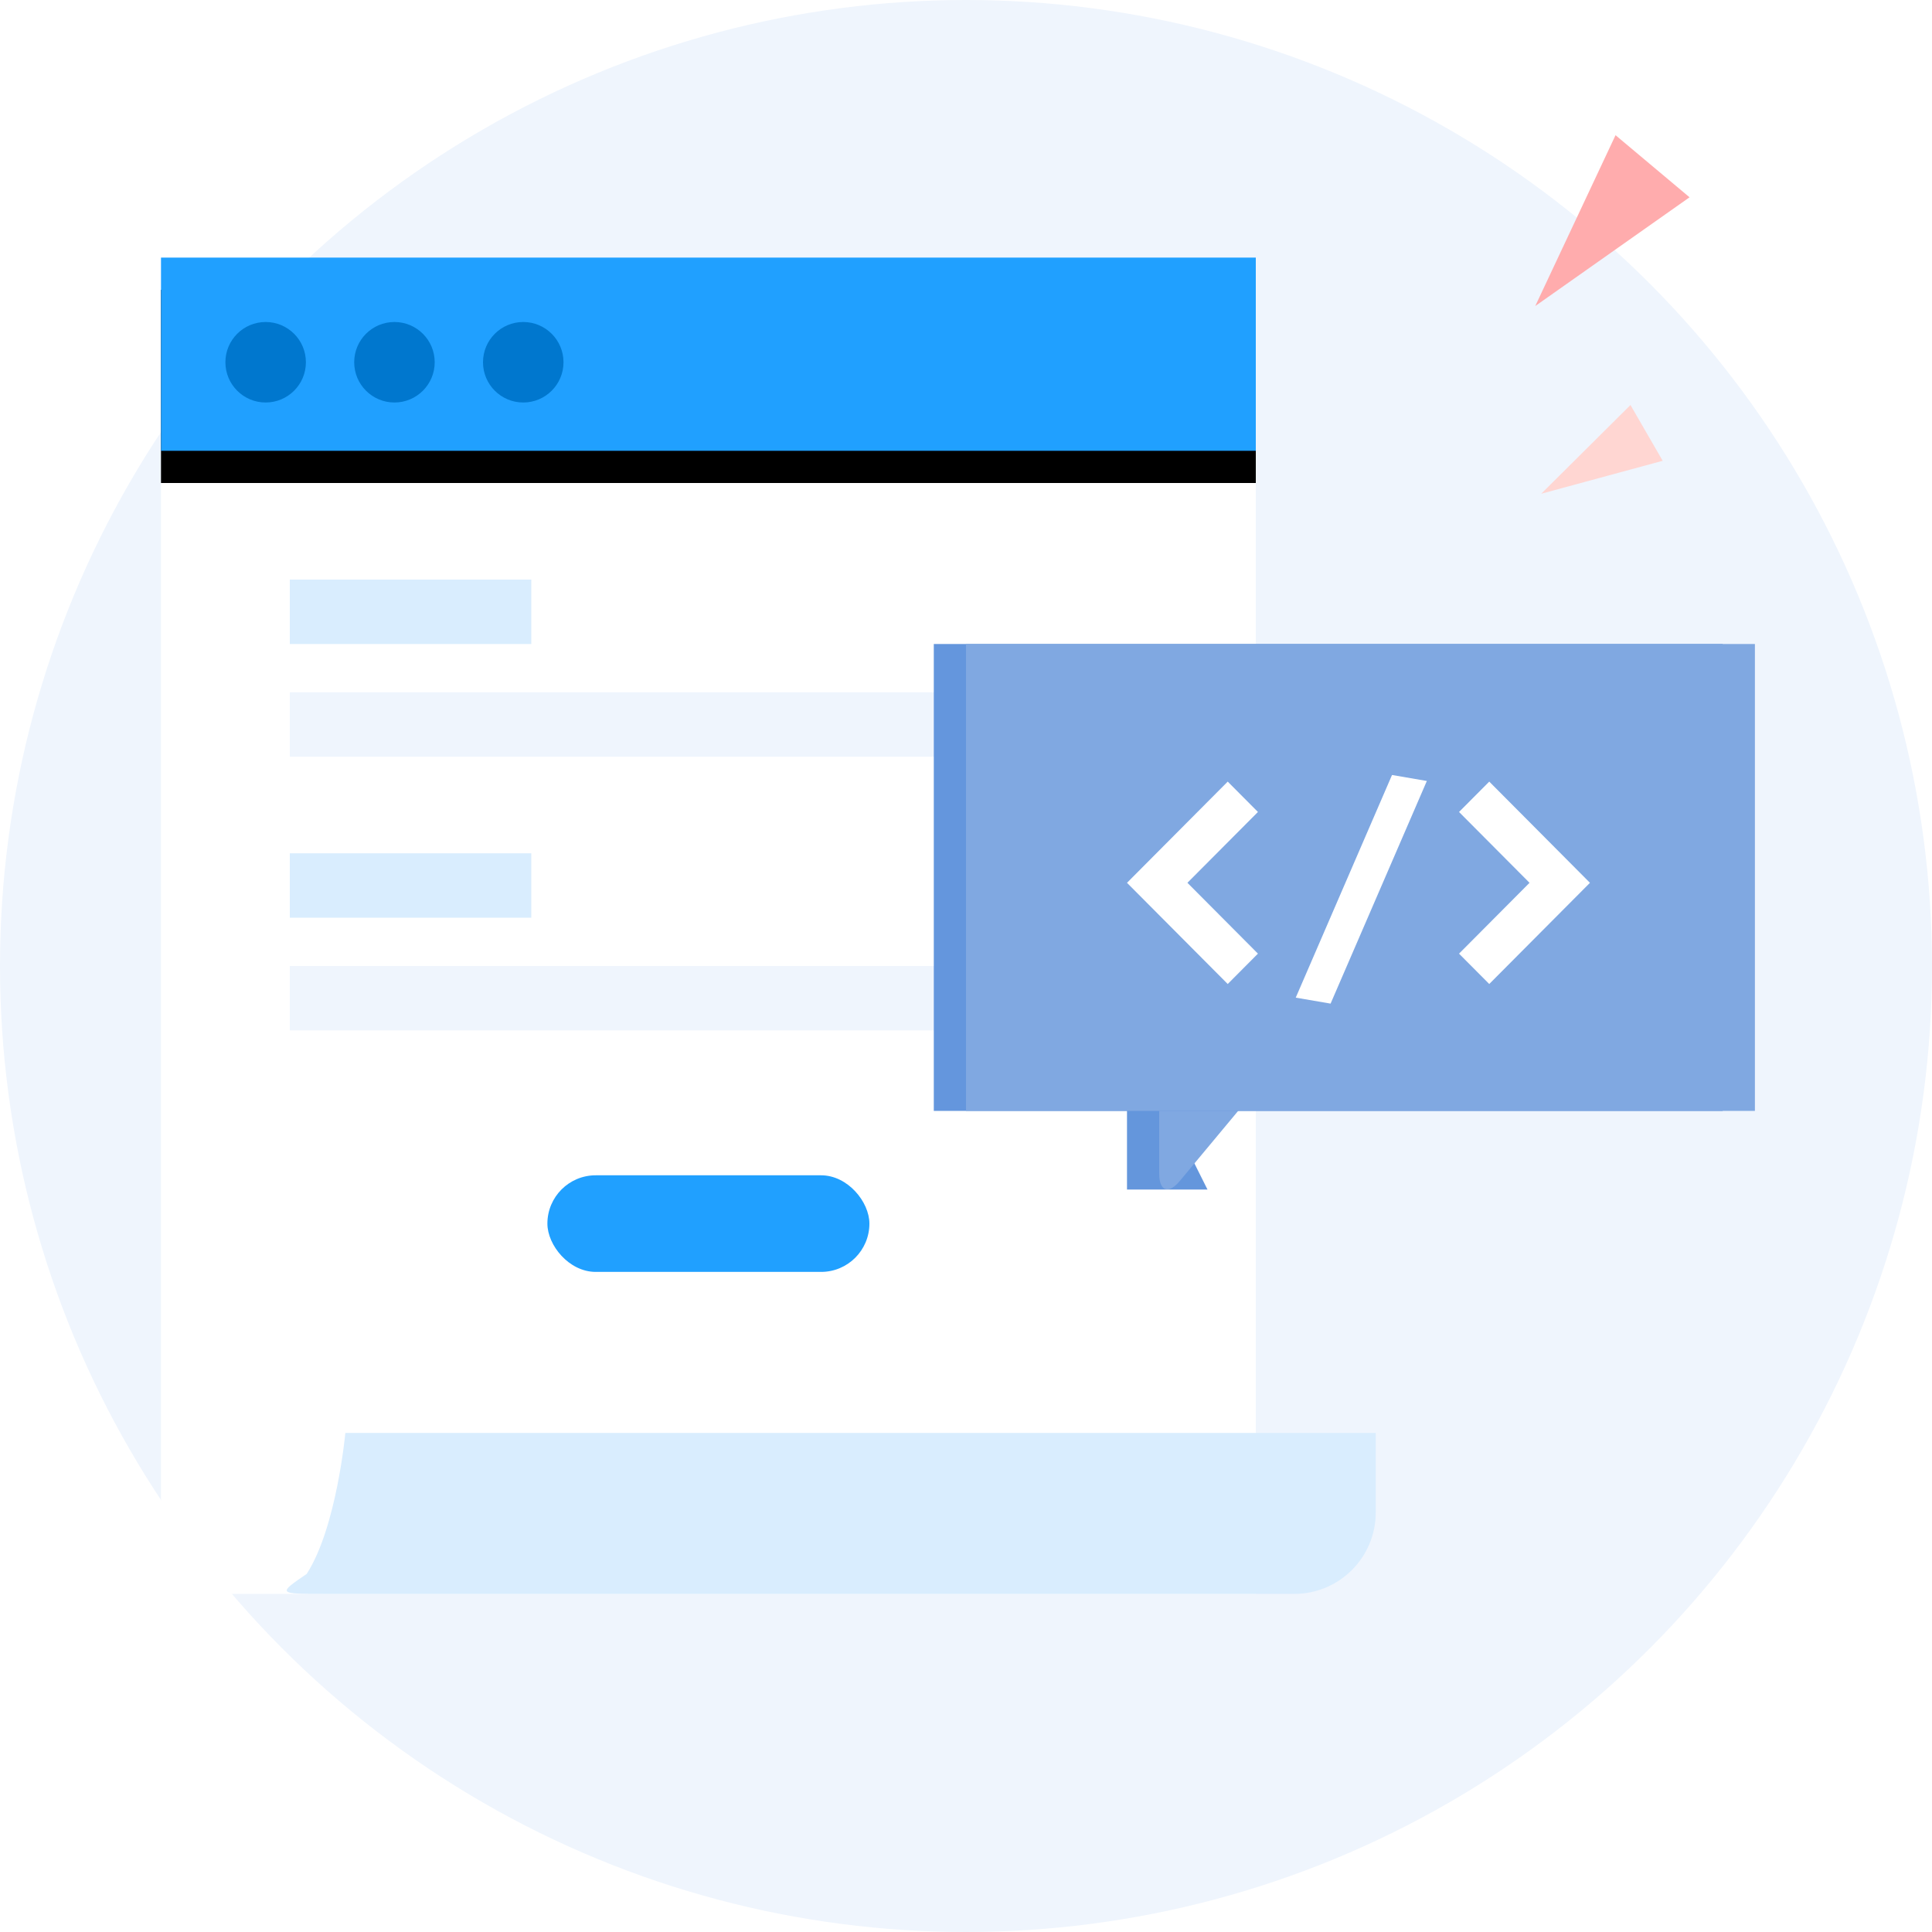
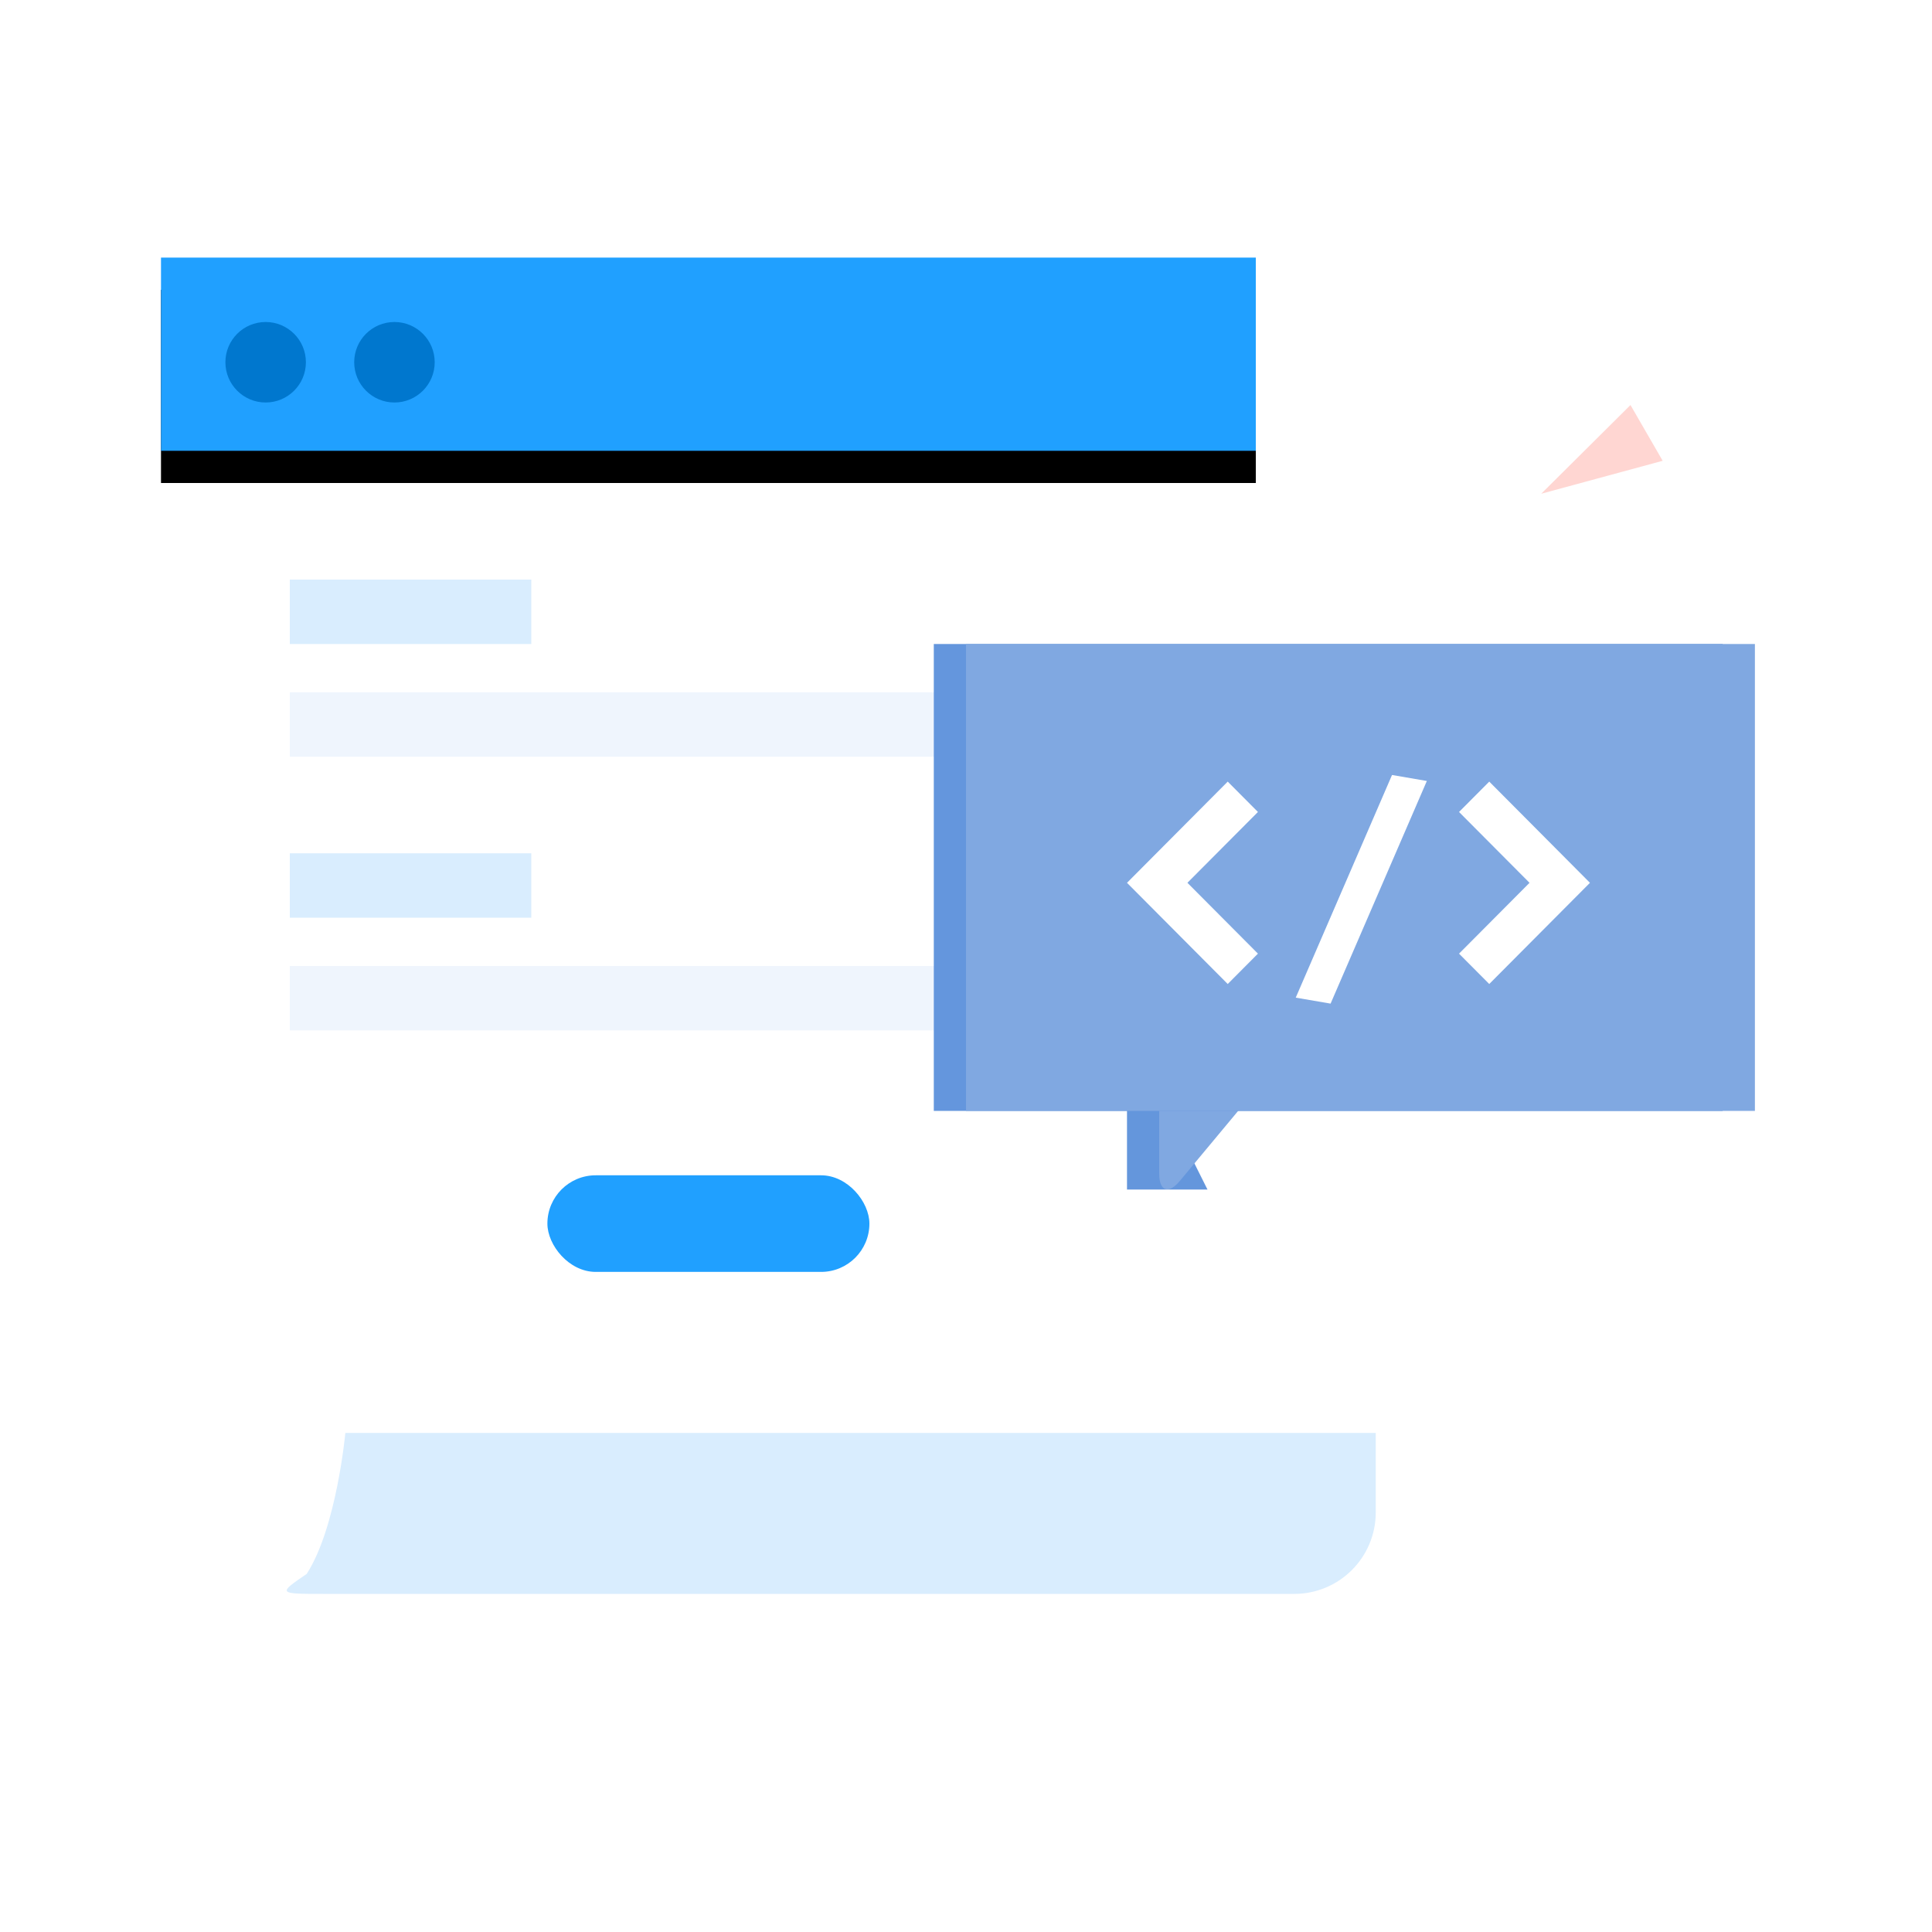
<svg xmlns="http://www.w3.org/2000/svg" xmlns:xlink="http://www.w3.org/1999/xlink" width="120px" height="120px" viewBox="0 0 120 120" version="1.1">
  <title>landingpage_demo_icon</title>
  <desc>Created with Sketch.</desc>
  <defs>
    <rect id="path-1" x="0" y="0" width="68" height="12" />
    <filter x="-50%" y="-50%" width="200%" height="200%" filterUnits="objectBoundingBox" id="filter-2">
      <feOffset dx="0" dy="2" in="SourceAlpha" result="shadowOffsetOuter1" />
      <feColorMatrix values="0 0 0 0 0   0 0 0 0 0.467   0 0 0 0 0.808  0 0 0 1 0" type="matrix" in="shadowOffsetOuter1" />
    </filter>
-     <polyline id="path-3" points="95.358 19.008 100.344 8.397 104.941 12.254 95.358 19.008" />
    <mask id="mask-4" maskContentUnits="userSpaceOnUse" maskUnits="objectBoundingBox" x="-1" y="-1" width="11.583" height="12.61">
      <rect x="94.358" y="7.397" width="11.583" height="12.61" fill="white" />
      <use xlink:href="#path-3" fill="black" />
    </mask>
    <polyline id="path-5" points="95.728 30.667 101.272 25.157 103.272 28.621 95.728 30.667" />
    <mask id="mask-6" maskContentUnits="userSpaceOnUse" maskUnits="objectBoundingBox" x="-1" y="-1" width="9.543" height="7.51">
      <rect x="94.728" y="24.157" width="9.543" height="7.51" fill="white" />
      <use xlink:href="#path-5" fill="black" />
    </mask>
  </defs>
  <g id="Page-1" stroke="none" stroke-width="1" fill="none" fill-rule="evenodd">
    <g id="landingpage_demo_icon">
      <g id="Group-17">
-         <circle id="Oval-7" fill="#EFF5FD" cx="60" cy="60" r="60" />
        <g id="Group-8" transform="translate(10, 16)">
          <g id="Rectangle-27">
            <use fill="black" fill-opacity="1" filter="url(#filter-2)" xlink:href="#path-1" />
            <use fill="#20A0FF" fill-rule="evenodd" xlink:href="#path-1" />
          </g>
          <rect id="Rectangle-36" fill="#FFFFFF" x="0" y="14" width="68" height="69" />
          <path d="M9.05,81.758 C10.909,78.875 11.45,73 11.45,73 L75.45,73 L75.45,77.941 C75.45,80.735 73.186,83 70.384,83 L10.067,83 C7.268,83 7.248,82.986 9.05,81.758 C9.05,81.758 7.816,83.67 9.05,81.758 Z" id="Rectangle-36-Copy" fill="#D9EDFE" />
          <circle id="Oval-8" fill="#0077CE" cx="6.5" cy="6.5" r="2.5" />
          <circle id="Oval-8" fill="#0077CE" cx="14.5" cy="6.5" r="2.5" />
-           <circle id="Oval-8" fill="#0077CE" cx="22.5" cy="6.5" r="2.5" />
          <rect id="Rectangle-20" fill="#20A0FF" x="24" y="57" width="20" height="6" rx="3" />
          <rect id="Rectangle-37" fill="#D9EDFE" x="8" y="20" width="15" height="4" />
          <rect id="Rectangle-37" fill="#EFF5FD" x="8" y="27" width="52" height="4" />
          <rect id="Rectangle-37" fill="#D9EDFE" x="8" y="37" width="15" height="4" />
          <rect id="Rectangle-37" fill="#EFF5FD" x="8" y="44" width="52" height="4" />
        </g>
        <g id="Group-8" transform="translate(58, 39)">
          <polygon id="Combined-Shape" fill="#6496DC" points="12 29.886 14.5 29.886 17 34.886 12 34.886" />
          <path d="M14,33.888 C14,34.992 14.574,35.198 15.275,34.357 L19,29.886 L14,29.886 L14,33.888 Z" id="Combined-Shape" fill="#80A8E1" />
          <g id="Group-12" transform="translate(0, 0.136)">
            <g id="Group-19">
              <rect id="Rectangle-20" fill="#6496DD" x="0" y="0.864" width="49" height="29" />
              <rect id="Rectangle-20" fill="#80A8E1" x="2" y="0.864" width="49" height="29" />
              <polygon id="Fill-1" fill="#FFFFFF" points="34.5 21.982 40.755 15.697 34.5 9.411 32.623 11.297 37.002 15.697 32.623 20.097" />
              <polygon id="Fill-2" fill="#FFFFFF" points="18.256 9.411 12 15.697 18.256 21.982 20.133 20.096 15.753 15.696 20.133 11.297" />
              <polygon id="Fill-3" fill="#FFFFFF" points="30.624 9.372 24.645 23.2 22.481 22.829 28.461 9" />
            </g>
          </g>
        </g>
        <g id="Triangle-3">
          <use fill="#FFACAD" fill-rule="evenodd" xlink:href="#path-3" />
          <use stroke="#FFACAD" mask="url(#mask-4)" stroke-width="2" stroke-linecap="round" stroke-linejoin="round" xlink:href="#path-3" />
        </g>
        <g id="Triangle-3">
          <use fill="#FFD6D2" fill-rule="evenodd" xlink:href="#path-5" />
          <use stroke="#FFD6D2" mask="url(#mask-6)" stroke-width="2" stroke-linecap="round" stroke-linejoin="round" xlink:href="#path-5" />
        </g>
      </g>
    </g>
  </g>
</svg>